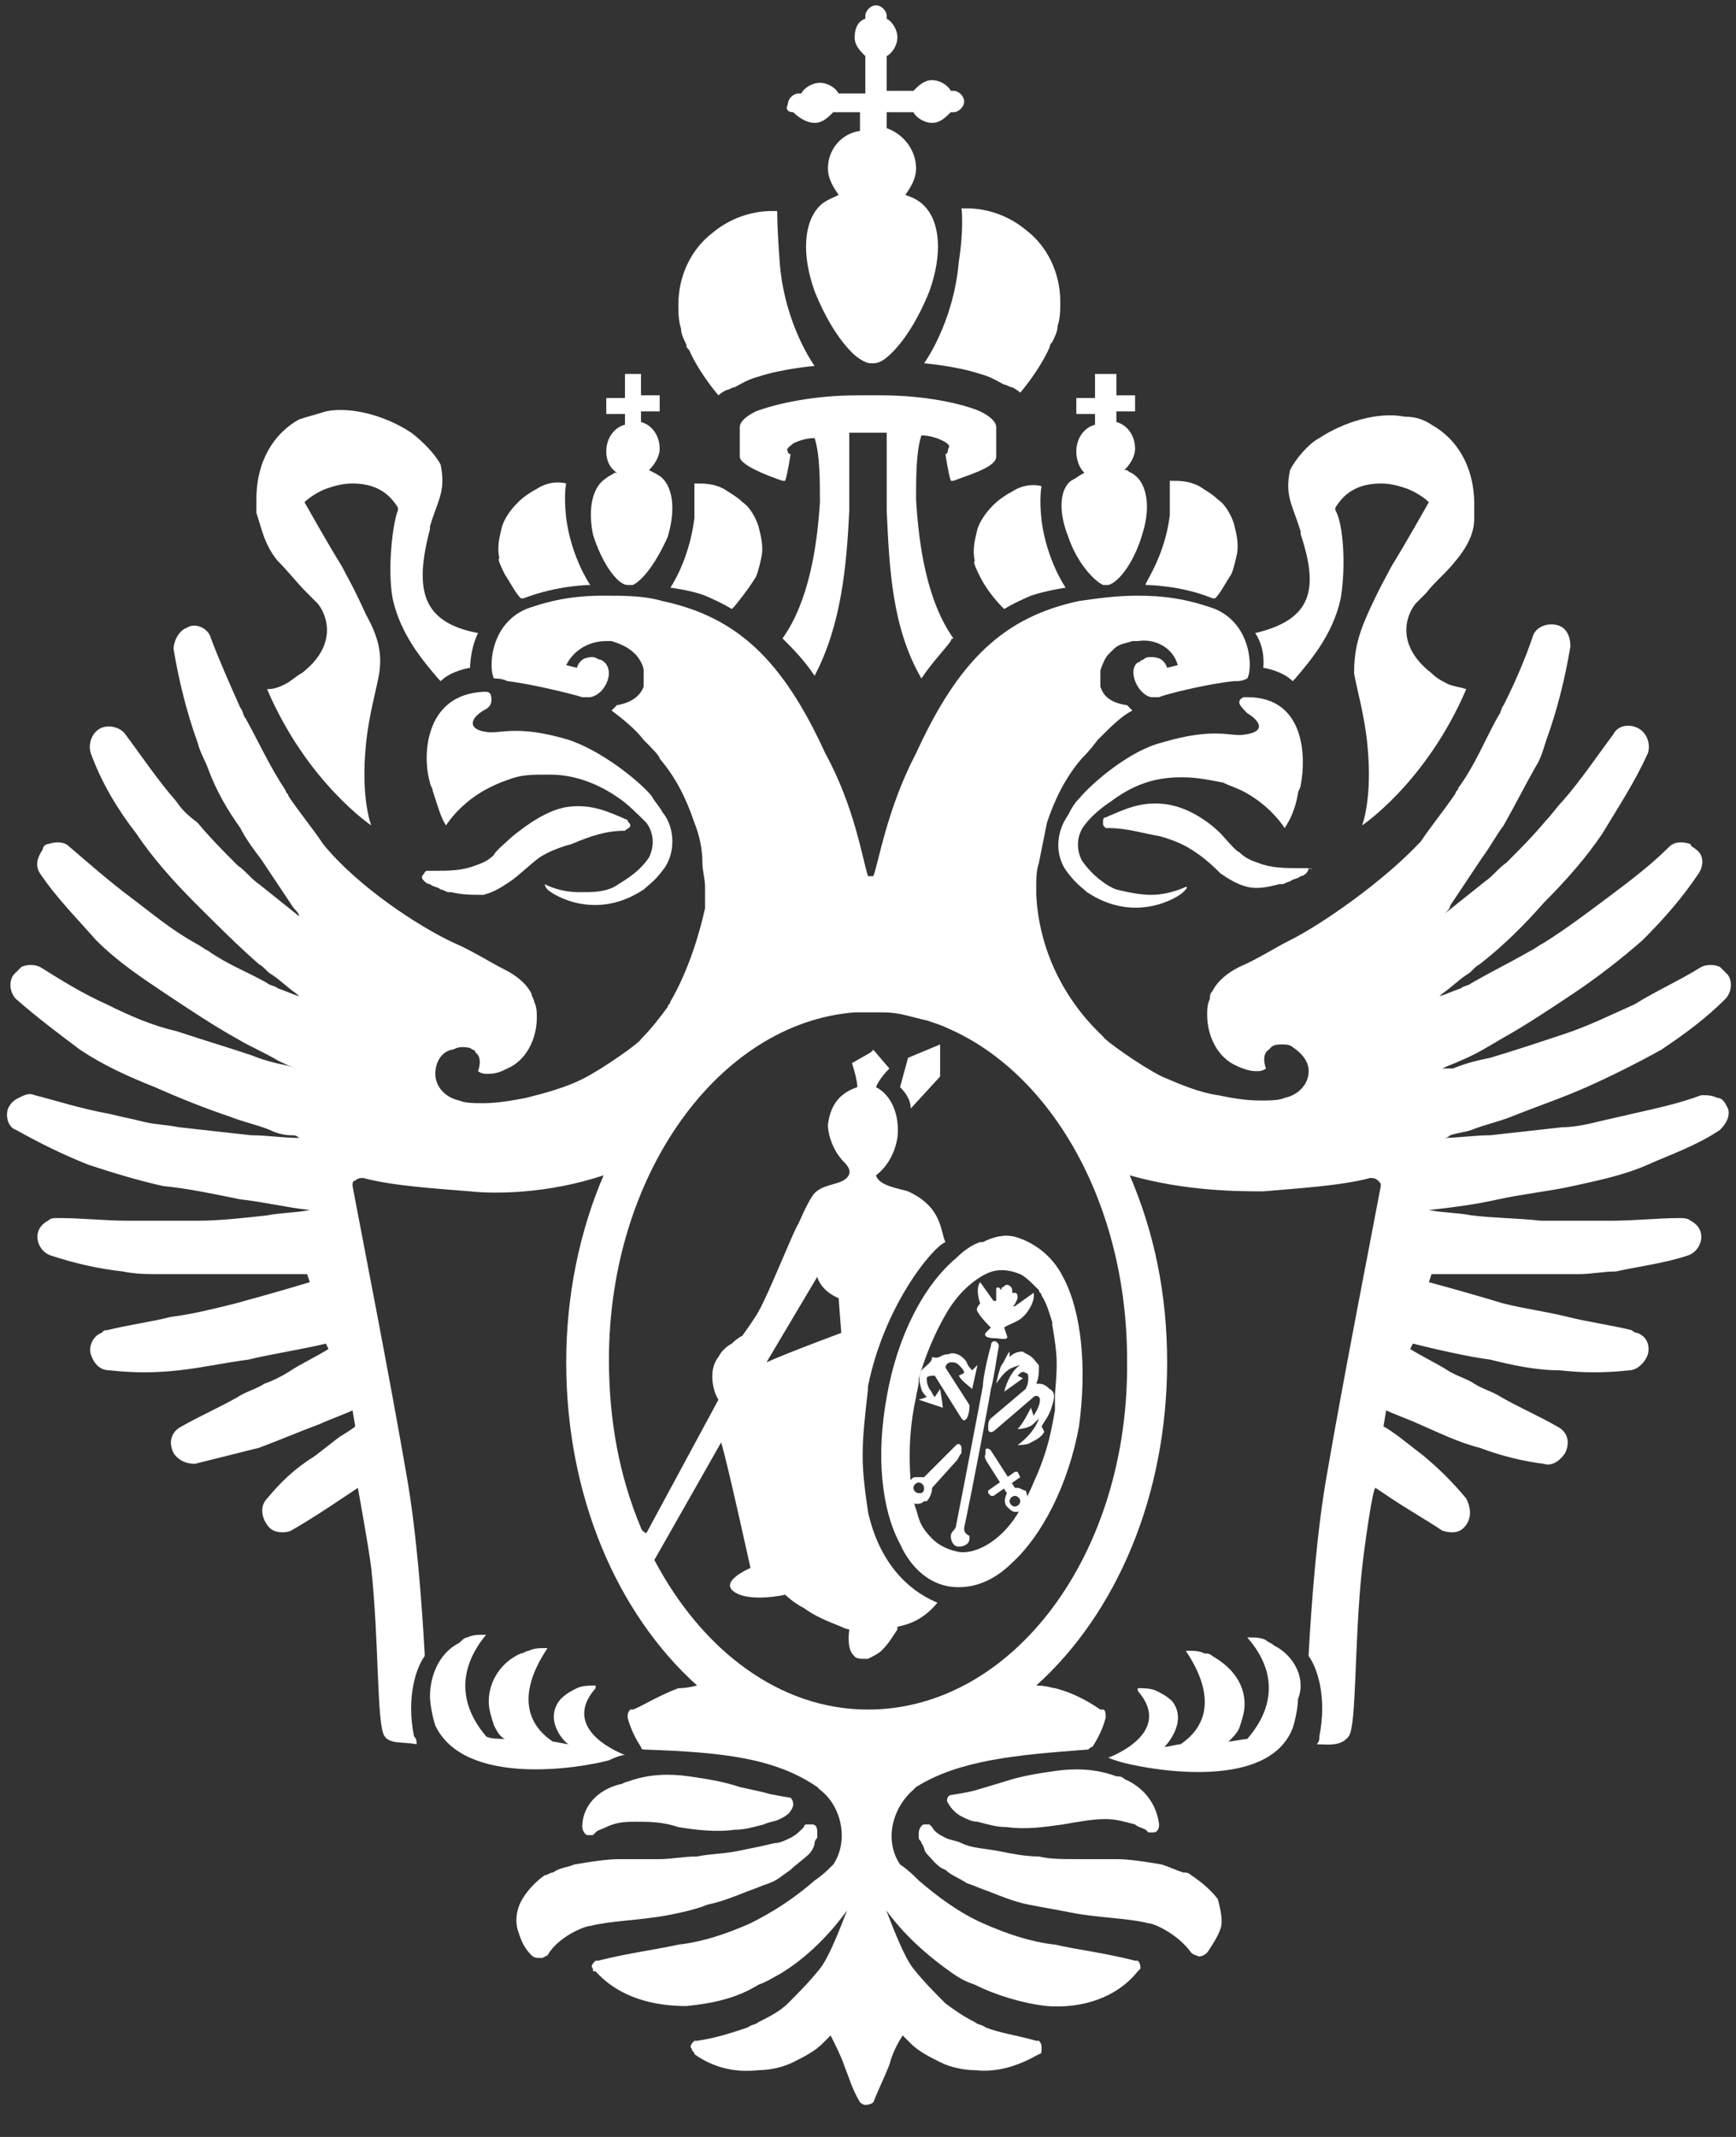
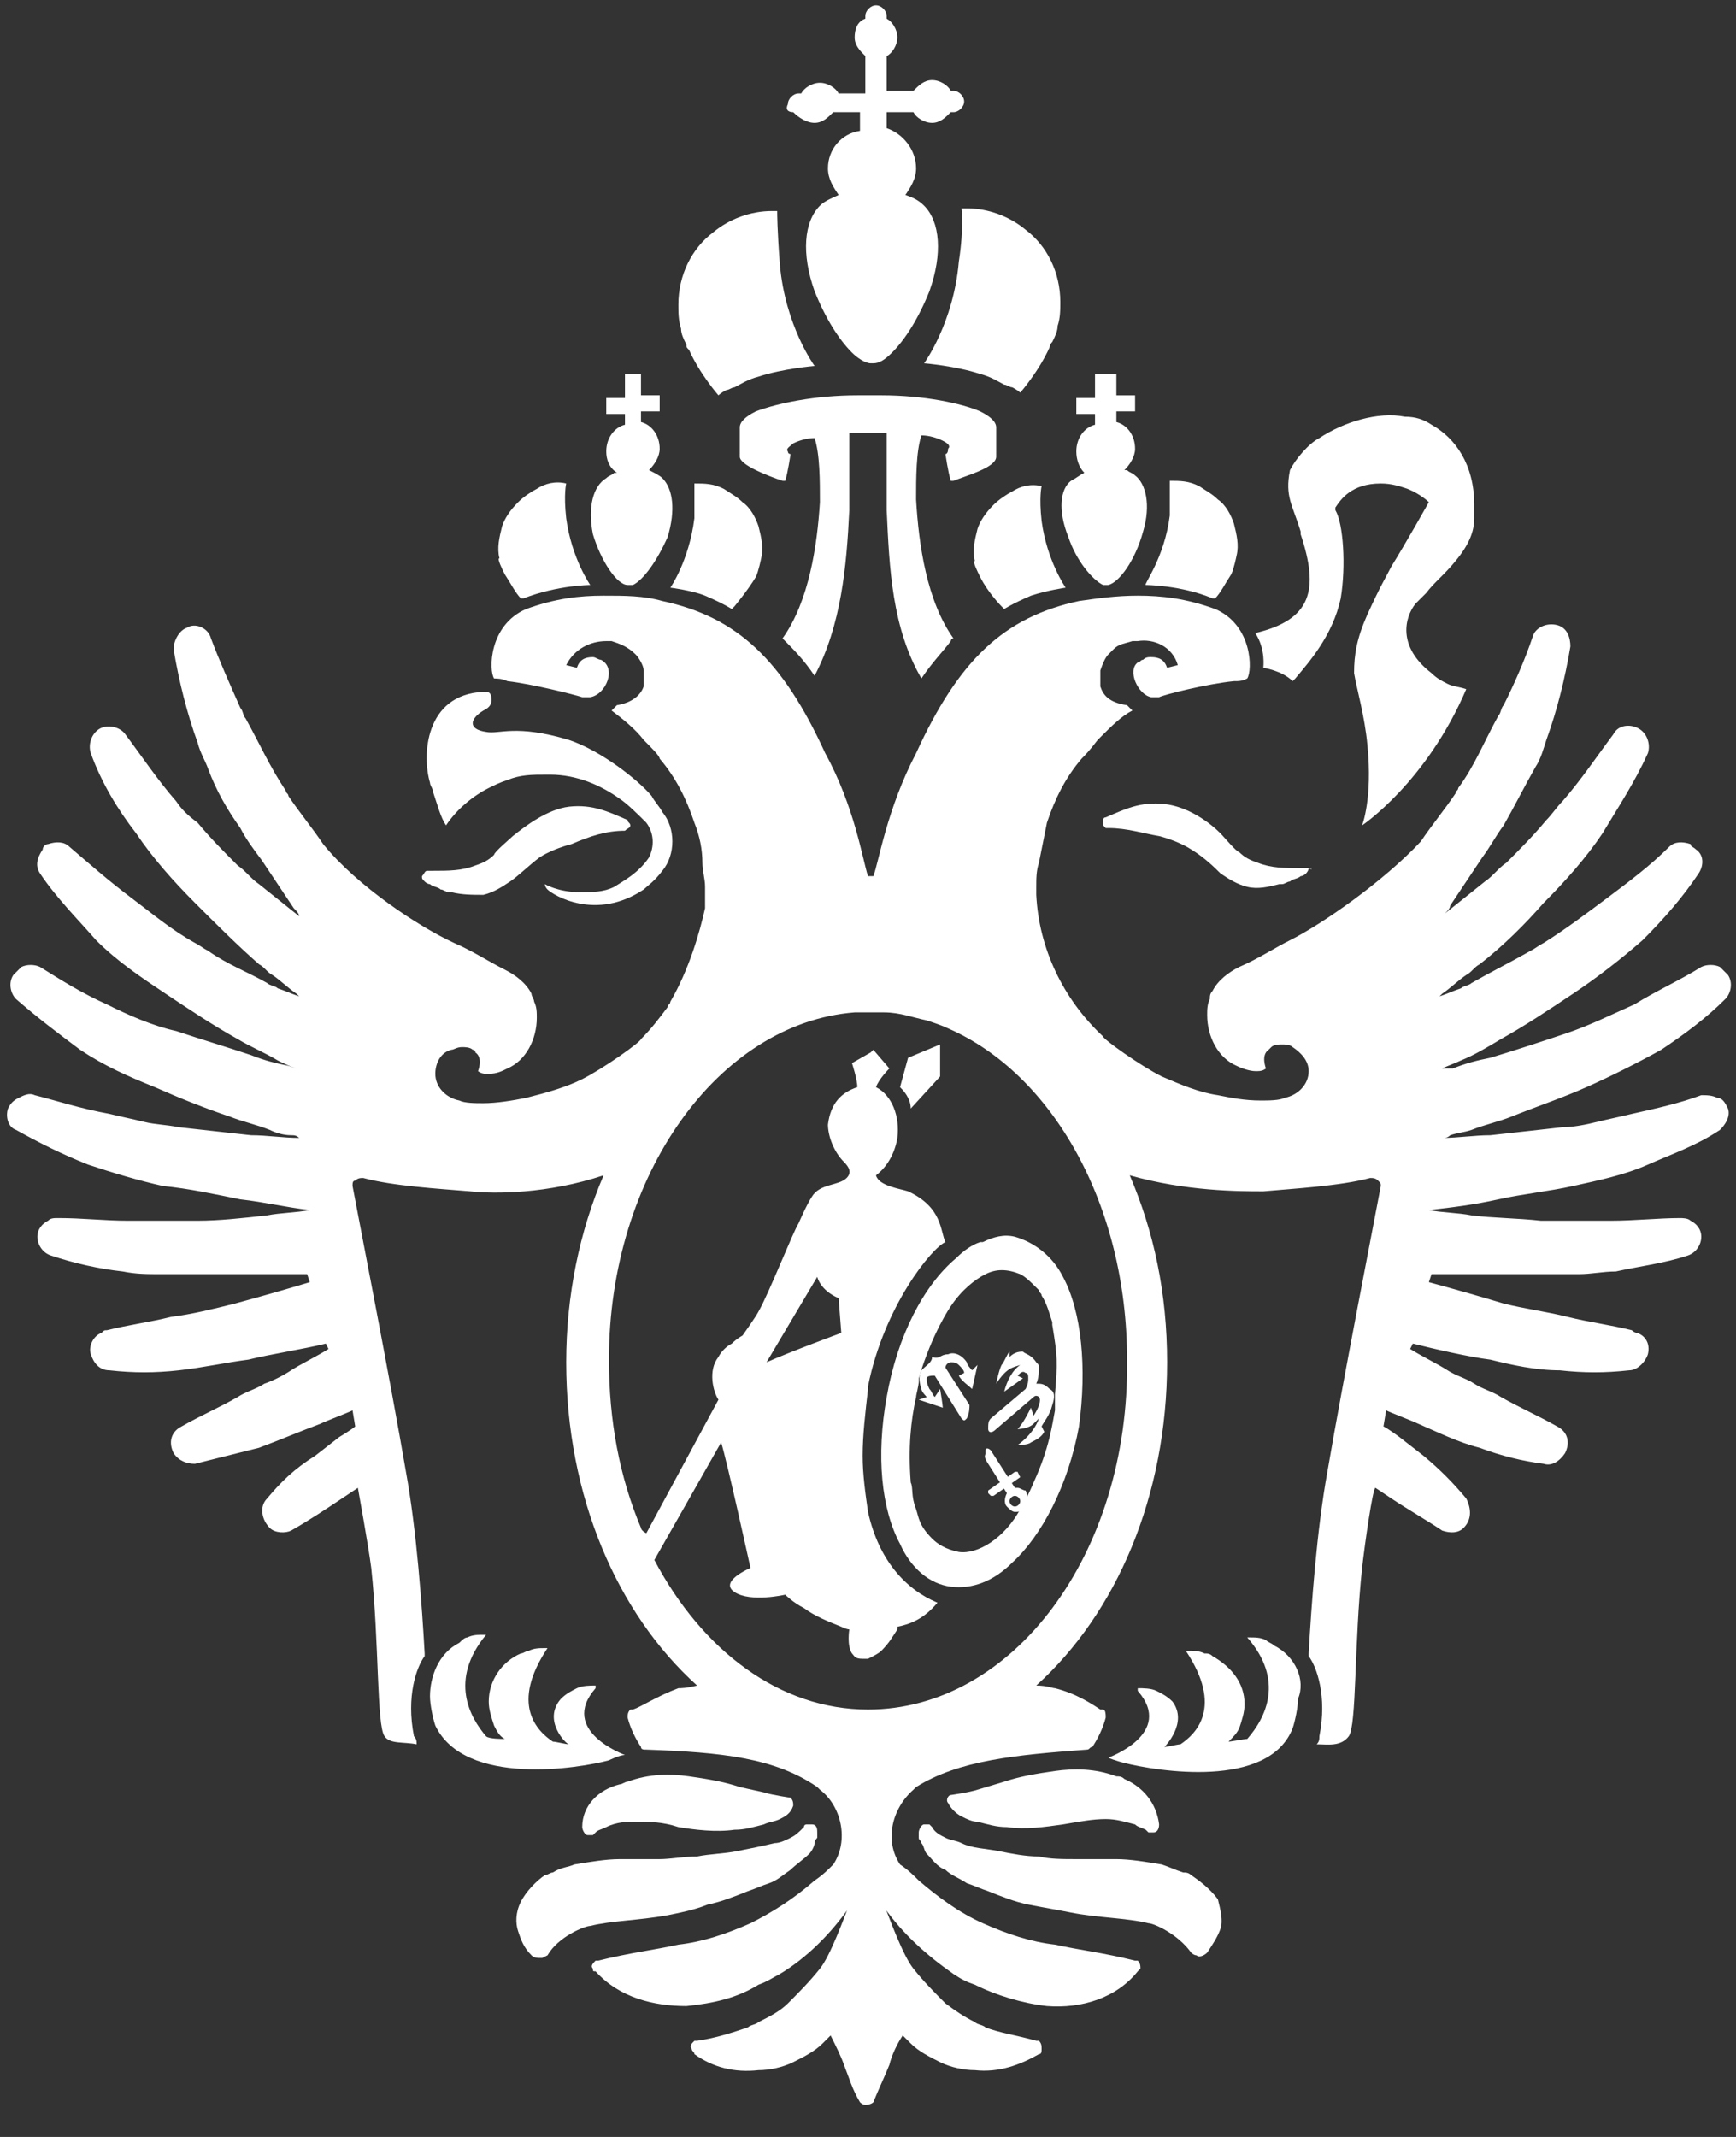
<svg xmlns="http://www.w3.org/2000/svg" version="1.1" id="Слой_1" x="0px" y="0px" viewBox="0 0 65 80" style="enable-background:new 0 0 65 80;" xml:space="preserve">
  <rect x="0" y="0" width="65" height="80" fill="#333333" stroke="none" />
  <style type="text/css"> .st0{fill:#FFFFFF;} </style>
  <g>
    <g>
      <path class="st0" d="M25.7,12.9c0,0.1,0,0.1,0.1,0.2c0.4,0.9,1.1,1.7,1.1,1.7s0,0,0,0l0,0c0,0,0.1-0.1,0.3-0.2 c0.1,0,0.2-0.1,0.3-0.1c0.2-0.1,0.5-0.3,0.9-0.4c0.9-0.3,2.1-0.4,2.1-0.4s-1.1-1.5-1.3-3.8c-0.1-1.3-0.1-1.9-0.1-2 c-0.1,0-0.1,0-0.2,0c-0.8,0-1.6,0.3-2.2,0.8c0,0,0,0,0,0c-0.8,0.6-1.3,1.6-1.3,2.7c0,0.3,0,0.6,0.1,0.9 C25.5,12.5,25.6,12.7,25.7,12.9z" />
      <path class="st0" d="M47,23.7c0.4,0.6,0.3,1.3,0.3,1.3c0,0,0.7,0.1,1.1,0.5c0,0,0.1-0.1,0.1-0.1c0.5-0.6,1.4-1.6,1.7-3 c0.2-1.2,0.1-2.8-0.2-3.3c0,0,0,0,0-0.1c0.2-0.3,0.6-0.9,1.7-0.9c0.4,0,0.7,0.1,1,0.2c0.5,0.2,0.8,0.5,0.8,0.5s-0.9,1.6-1.4,2.4 c-0.2,0.4-0.4,0.7-0.9,1.8c-0.4,0.9-0.5,1.5-0.5,2.2c0.1,0.6,0.4,1.6,0.5,2.7c0.2,2-0.2,3-0.2,3s0,0,0,0c0,0,0,0,0,0 s2.4-1.6,3.9-5.1c0,0,0,0,0,0c0,0,0,0,0,0c-0.3-0.1-0.5-0.1-0.7-0.2c-0.2-0.1-0.4-0.2-0.6-0.4c-1.3-1-1-2.1-0.6-2.6 c0.1-0.1,0.3-0.3,0.4-0.4c0.3-0.4,0.7-0.7,1.1-1.2c0.5-0.6,0.7-1.1,0.7-1.6c0-0.2,0-0.3,0-0.5c0-1.5-0.7-2.5-1.6-3 c-0.3-0.2-0.6-0.3-1-0.3c-1-0.2-2.3,0.2-3.2,0.8c-0.4,0.2-0.9,0.8-1.1,1.2c-0.2,1,0.1,1.3,0.4,2.3c0,0,0,0,0,0.1 C49.4,22.1,49.1,23.2,47,23.7z" />
      <path class="st0" d="M36.7,21.6c0.3,0.6,0.8,1.1,0.8,1.1s0,0,0,0c0,0,0.1,0.1,0.1,0.1s0.3-0.2,1-0.5c0.6-0.2,1.3-0.3,1.3-0.3 s-0.7-1-0.9-2.5c-0.1-0.9,0-1.3,0-1.3c0,0,0,0,0,0l0,0c-0.4-0.1-0.8,0-1.1,0.2c-0.2,0.1-0.5,0.3-0.7,0.5c-0.3,0.3-0.5,0.6-0.6,0.9 c-0.1,0.4-0.2,0.8-0.1,1.2C36.4,21,36.6,21.4,36.7,21.6z" />
      <path class="st0" d="M40,20.1c0.3,0.9,0.9,1.6,1.3,1.8c0.1,0,0.1,0,0.2,0h0c0.4-0.1,1-0.9,1.3-2c0.3-1,0.1-1.8-0.3-2.1 c-0.1-0.1-0.2-0.1-0.3-0.2c0,0,0,0-0.1,0c0.2-0.2,0.4-0.5,0.4-0.8c0-0.5-0.3-0.9-0.7-1v-0.4h0.7v-0.6h-0.7V14H41v0.9h-0.7v0.6H41 v0.4c-0.4,0.1-0.7,0.5-0.7,1c0,0.3,0.1,0.6,0.3,0.8c-0.2,0.1-0.3,0.2-0.5,0.3C39.7,18.3,39.6,19.1,40,20.1z" />
      <path class="st0" d="M42.9,21.9c0,0,1.3,0,2.5,0.5c0,0,0,0,0.1,0c0.2-0.2,0.4-0.6,0.6-0.9c0.1-0.2,0.2-0.7,0.2-0.7 c0.1-0.4,0-0.8-0.1-1.2c-0.1-0.3-0.3-0.7-0.6-0.9c-0.2-0.2-0.4-0.3-0.7-0.5c0,0,0,0,0,0c0,0,0,0,0,0c-0.4-0.2-0.7-0.2-1.1-0.2 c0,0,0,0.5,0,1.3C43.6,20.9,42.8,21.9,42.9,21.9C42.8,21.9,42.9,21.9,42.9,21.9L42.9,21.9z" />
      <path class="st0" d="M34.6,13.6c0,0,1.2,0.1,2.1,0.4c0.4,0.1,0.7,0.3,0.9,0.4c0.1,0,0.2,0.1,0.3,0.1c0.2,0.1,0.3,0.2,0.3,0.2l0,0 c0,0,0,0,0,0s0.7-0.8,1.1-1.7c0,0,0-0.1,0.1-0.2c0.1-0.2,0.2-0.4,0.2-0.6c0.1-0.3,0.1-0.6,0.1-0.9c0-1.1-0.5-2.1-1.3-2.7 c0,0,0,0,0,0c-0.6-0.5-1.4-0.8-2.2-0.8c-0.1,0-0.2,0-0.2,0c0,0,0.1,0.7-0.1,2C35.7,12.1,34.6,13.6,34.6,13.6z" />
      <path class="st0" d="M35.4,17c0,0,0.1,0.7,0.2,1c0,0,0.1,0,0.1,0c0.5-0.2,1.6-0.5,1.6-0.9v-0.9v-0.2c0-0.2-0.2-0.4-0.6-0.6 c-0.7-0.3-2.1-0.6-3.7-0.6l-0.9,0c-1.6,0-3,0.3-3.8,0.6c-0.4,0.2-0.6,0.4-0.6,0.6v0.2v0.9c0,0.3,1,0.7,1.6,0.9c0,0,0.1,0,0.1,0 c0.1-0.3,0.2-1,0.2-1s-0.1,0-0.1-0.1c-0.1-0.1,0.1-0.2,0.2-0.3c0.2-0.1,0.5-0.2,0.8-0.2c0.2,0.6,0.2,1.6,0.2,2.4 c-0.1,1.6-0.4,3.7-1.4,5.1c0.4,0.4,0.8,0.8,1.2,1.4c1-1.9,1.2-4.1,1.3-6.2c0-1,0-2.1,0-2.9c0.1,0,0.4,0,0.7,0c0.3,0,0.6,0,0.7,0 c0,0.8,0,1.9,0,2.9c0.1,2.2,0.2,4.4,1.3,6.3c0.4-0.6,0.8-1,1.1-1.4c0,0,0-0.1,0.1-0.1c-1-1.4-1.3-3.5-1.4-5.2c0-0.8,0-1.8,0.2-2.4 c0.3,0,0.6,0.1,0.8,0.2c0.2,0.1,0.3,0.2,0.2,0.3C35.5,17,35.4,17,35.4,17z" />
      <path class="st0" d="M49,32.5C49,32.5,49,32.5,49,32.5C49,32.5,49,32.5,49,32.5L49,32.5c-0.1,0-0.2,0-0.3,0c-0.6,0-1.1,0-1.6-0.2 c-0.3-0.1-0.5-0.2-0.7-0.4c-0.1,0-0.6-0.6-0.7-0.7c-0.4-0.4-1.2-1-2.1-1.1c-0.9-0.1-1.5,0.2-2.2,0.5c-0.1,0-0.1,0.1-0.1,0.2 c0,0.1,0,0.1,0.1,0.2c0,0,0,0,0.1,0c0.7,0,1.3,0.2,1.9,0.3c0.4,0.1,0.9,0.3,1.2,0.5c0.5,0.3,0.9,0.7,1.1,0.9 c0.3,0.2,0.6,0.4,1,0.5c0.4,0.1,0.8,0,1.2-0.1c0,0,0,0,0.1,0c0.1,0,0.2-0.1,0.3-0.1c0.1-0.1,0.3-0.1,0.4-0.2c0,0,0,0,0,0 c0.1,0,0.2-0.1,0.2-0.1c0,0,0,0,0,0c0,0,0.1-0.1,0.1-0.2C49.2,32.6,49.1,32.5,49,32.5C49,32.5,49,32.5,49,32.5z" />
-       <path class="st0" d="M46.4,26.3c0,0.1,0.2,0.3,0.3,0.4c0.5,0.3,0.7,0.7-0.1,0.8c-0.5,0.1-1.1-0.3-3.1,0.3 c-1.2,0.3-2.6,1.5-3.1,2.1c-0.2,0.2-0.3,0.4-0.4,0.6c-0.5,0.7-0.5,1.6,0,2.2c0.3,0.4,0.6,0.6,0.7,0.7c1.8,1.2,3.4,0.2,3.6,0 c0.1-0.1,0.2-0.2,0.1-0.2c0,0,0,0,0,0c0,0,0,0,0,0c0,0,0,0,0,0c0,0-0.6,0.3-1.3,0.3c-0.4,0-0.9-0.1-1.3-0.2 c-0.3-0.1-0.9-0.5-1.3-1.1c-0.2-0.4-0.2-0.9,0.1-1.3c0.3-0.4,0.7-0.7,1-0.9c0.8-0.6,1.6-0.9,2.6-0.9c0,0,0,0,0.1,0 c0.5,0,1,0.1,1.5,0.2c0.2,0.1,0.5,0.2,0.7,0.3c0.6,0.3,1.2,0.8,1.6,1.4c0,0,0,0,0,0c0,0,0,0,0,0c0.2-0.3,0.4-0.7,0.5-1.3 c0-0.1,0.1-0.2,0.1-0.3c0.2-1,0.2-3.3-2-3.3c0,0-0.1,0-0.1,0C46.5,26.1,46.4,26.2,46.4,26.3z" />
-       <path class="st0" d="M10.4,21c0.4,0.4,0.7,0.8,1.1,1.2c0.1,0.1,0.3,0.3,0.4,0.4c0.4,0.5,0.7,1.6-0.6,2.6c-0.2,0.1-0.4,0.3-0.6,0.4 c-0.2,0.1-0.4,0.2-0.7,0.2c0,0,0,0,0,0c0,0,0,0,0,0c1.5,3.5,3.9,5.1,3.9,5.1s0,0,0,0c0,0,0,0,0,0s-0.4-1-0.2-3 c0.1-1.1,0.4-2.1,0.5-2.7c0.1-0.7,0-1.3-0.5-2.2c-0.5-1.1-0.7-1.4-0.9-1.8c-0.5-0.8-1.4-2.4-1.4-2.4s0.3-0.3,0.8-0.5 c0.3-0.1,0.6-0.2,1-0.2c1.1,0,1.5,0.6,1.7,0.9c0,0,0,0,0,0.1c-0.2,0.5-0.4,2.2-0.2,3.3c0.3,1.4,1.2,2.4,1.7,3c0,0,0.1,0.1,0.1,0.1 c0.4-0.4,1.1-0.5,1.1-0.5c0,0,0-0.7,0.3-1.3c-2.1-0.4-2.4-1.6-1.8-3.9c0,0,0,0,0-0.1c0.3-1,0.6-1.3,0.4-2.3 c-0.2-0.4-0.7-0.9-1.1-1.2c-0.9-0.6-2.2-1-3.2-0.8c-0.3,0.1-0.7,0.2-1,0.3c-0.9,0.5-1.6,1.5-1.6,3c0,0.2,0,0.4,0,0.5 C9.8,19.8,9.9,20.4,10.4,21z" />
      <path class="st0" d="M25.1,22c0,0,0.8,0.1,1.3,0.3c0.7,0.3,1,0.5,1,0.5s0.1-0.1,0.1-0.1c0,0,0,0,0,0s0.5-0.6,0.8-1.1 c0.1-0.2,0.2-0.7,0.2-0.7c0.1-0.4,0-0.8-0.1-1.2c-0.1-0.3-0.3-0.7-0.6-0.9c-0.2-0.2-0.4-0.3-0.7-0.5c-0.4-0.2-0.7-0.2-1.1-0.2l0,0 c0,0,0,0,0,0c0,0,0,0.5,0,1.3C25.8,21,25.1,22,25.1,22z" />
      <path class="st0" d="M23.5,21.9L23.5,21.9c0.1,0,0.1,0,0.2,0c0.4-0.2,0.9-0.9,1.3-1.8c0.3-1,0.2-1.8-0.2-2.2 c-0.1-0.1-0.3-0.2-0.5-0.3c0.2-0.2,0.4-0.5,0.4-0.8c0-0.5-0.3-0.9-0.7-1v-0.4h0.7v-0.6h-0.7V14h-0.6v0.9h-0.7v0.6h0.7v0.4 c-0.4,0.1-0.7,0.5-0.7,1c0,0.3,0.1,0.6,0.4,0.8c0,0,0,0-0.1,0c-0.1,0.1-0.2,0.1-0.3,0.2C22.2,18.2,22,19,22.2,20 C22.5,21,23.1,21.9,23.5,21.9z" />
      <path class="st0" d="M18.9,21.5c0.2,0.3,0.4,0.7,0.6,0.9c0,0,0,0,0.1,0c1.3-0.5,2.5-0.5,2.5-0.5l0,0c0,0,0,0,0,0s-0.7-1-0.9-2.5 c-0.1-0.9,0-1.3,0-1.3c-0.4-0.1-0.8,0-1.1,0.2c0,0,0,0,0,0c0,0,0,0,0,0c-0.2,0.1-0.5,0.3-0.7,0.5c-0.3,0.3-0.5,0.6-0.6,0.9 c-0.1,0.4-0.2,0.8-0.1,1.2C18.6,20.9,18.8,21.3,18.9,21.5z" />
      <path class="st0" d="M23.4,31.1C23.4,31.1,23.4,31.1,23.4,31.1c0.1-0.1,0.2-0.1,0.2-0.2c0-0.1-0.1-0.1-0.1-0.2 c-0.7-0.3-1.3-0.6-2.2-0.5c-0.8,0.1-1.6,0.7-2.1,1.1c-0.1,0.1-0.7,0.6-0.7,0.7c-0.2,0.2-0.4,0.3-0.7,0.4c-0.5,0.2-1,0.2-1.6,0.2 c-0.1,0-0.1,0-0.2,0l0,0c0,0,0,0,0,0c0,0,0,0,0,0c0,0,0,0,0,0c-0.1,0-0.1,0.1-0.2,0.2c0,0.1,0,0.1,0.1,0.2c0,0,0,0,0,0 c0.1,0.1,0.2,0.1,0.2,0.1c0,0,0,0,0,0c0.1,0.1,0.3,0.1,0.4,0.2c0.1,0,0.2,0.1,0.3,0.1c0,0,0,0,0.1,0c0.4,0.1,0.8,0.1,1.2,0.1 c0.4-0.1,0.7-0.3,1-0.5c0.3-0.2,0.7-0.6,1.1-0.9c0.3-0.2,0.8-0.4,1.2-0.5C22.1,31.3,22.7,31.1,23.4,31.1z" />
      <path class="st0" d="M16.1,29.3c0,0.1,0.1,0.2,0.1,0.3c0.2,0.6,0.3,1,0.5,1.3c0,0,0,0,0,0c0,0,0,0,0,0c0.4-0.6,1-1.1,1.6-1.4 c0.2-0.1,0.4-0.2,0.7-0.3c0.5-0.2,0.9-0.2,1.5-0.2c0,0,0,0,0.1,0c1,0,1.9,0.4,2.6,0.9c0.3,0.2,0.7,0.6,1,0.9 c0.3,0.4,0.3,0.9,0.1,1.3c-0.4,0.6-1,0.9-1.3,1.1c-0.4,0.2-0.8,0.2-1.3,0.2c-0.8,0-1.3-0.3-1.3-0.3c0,0,0,0,0,0c0,0,0,0,0,0 c0,0,0,0,0,0c0,0,0,0.1,0.1,0.2c0.2,0.2,1.8,1.2,3.6,0c0.1-0.1,0.4-0.3,0.7-0.7c0.5-0.6,0.5-1.6,0-2.2c-0.1-0.2-0.3-0.4-0.4-0.6 c-0.5-0.6-1.9-1.7-3.1-2.1c-2-0.6-2.6-0.2-3.1-0.3c-0.7-0.1-0.6-0.5-0.1-0.8c0.2-0.1,0.3-0.2,0.3-0.4c0-0.1,0-0.3-0.2-0.3 c0,0-0.1,0-0.1,0C15.9,26,15.8,28.3,16.1,29.3z" />
      <path class="st0" d="M42.7,63.1L42.7,63.1C42.7,63.1,42.7,63.1,42.7,63.1C42.7,63.1,42.7,63.1,42.7,63.1z" />
      <path class="st0" d="M33.7,40.7c0.1,0.1,0.4,0.4,0.4,0.8c0,0,1.1-1.2,1.1-1.2v-1.2l-1.2,0.5L33.7,40.7z" />
      <path class="st0" d="M26.5,71.3c0.5-0.1,1-0.3,1.5-0.5c0.3-0.1,0.5-0.2,0.8-0.3c0.3-0.1,0.5-0.3,0.8-0.5c0.2-0.2,0.5-0.4,0.7-0.6 c0.1-0.1,0.2-0.3,0.2-0.4c0-0.1,0.1-0.2,0.1-0.2l0-0.2l0,0c0-0.1,0-0.3-0.2-0.3c-0.1,0-0.1,0-0.2,0c0,0-0.1,0-0.1,0.1 c-0.2,0.2-0.3,0.3-0.5,0.4c-0.2,0.1-0.4,0.2-0.6,0.2c-0.4,0.1-0.9,0.2-1.4,0.3c-0.5,0.1-1,0.1-1.5,0.2c-0.5,0-1,0.1-1.4,0.1 l-1.5,0c-0.5,0-1.1,0.1-1.7,0.2c-0.2,0.1-0.5,0.1-0.8,0.3c-0.1,0-0.2,0.1-0.3,0.1c-0.3,0.2-0.7,0.6-0.9,1 c-0.2,0.4-0.2,0.8-0.1,1.1c0.1,0.3,0.2,0.6,0.5,0.9c0.1,0.1,0.2,0.1,0.4,0.1c0,0,0.2-0.1,0.2-0.1c0.4-0.7,1.4-1.1,1.6-1.1 c0.8-0.2,1.8-0.2,2.9-0.4C25.5,71.6,26,71.5,26.5,71.3z" />
      <path class="st0" d="M21.8,68.4c0,0.1,0.1,0.3,0.2,0.3c0.1,0,0.1,0,0.2,0l0,0c0,0,0,0,0,0l0.1-0.1c0.1-0.1,0.2-0.1,0.4-0.2 c0.4-0.2,0.8-0.2,1.1-0.2c0.5,0,1,0,1.6,0.2c0.6,0.1,1.4,0.2,2.1,0.1c0.4,0,0.7-0.1,1.1-0.2c0.2-0.1,0.4-0.1,0.6-0.2c0,0,0,0,0,0 c0,0,0,0,0,0c0.2-0.1,0.4-0.2,0.5-0.5c0-0.1,0-0.2-0.1-0.3c0,0,0,0,0,0c0,0-0.7-0.1-1-0.2l-0.9-0.2c-0.6-0.2-1.2-0.3-1.9-0.4 c-0.7-0.1-1.5-0.1-2.3,0.2c-0.1,0-0.2,0.1-0.3,0.1C22.4,67,21.8,67.6,21.8,68.4z" />
      <path class="st0" d="M22.8,65.9c0,0,0.4-0.2,0.6-0.2c0,0,0,0,0,0c0,0-2.5-0.9-1.1-2.5l0-0.1c0,0,0,0,0,0c-0.2,0-0.5,0-0.7,0.1 c-0.2,0.1-0.4,0.2-0.6,0.4c-0.7,0.8,0.2,1.7,0.3,1.7c-0.1,0-0.5-0.1-0.6-0.1c-0.6-0.4-1.6-1.4-0.2-3.5c0,0-0.1,0-0.1,0 c-0.2,0-0.4,0-0.6,0.1c-0.1,0-0.2,0.1-0.3,0.1c-0.7,0.3-1.2,1-1.2,1.8c0,0.3,0.1,0.6,0.2,0.9c0.1,0.2,0.2,0.4,0.4,0.5 c-0.1,0-0.6,0-0.7-0.1c-0.6-0.7-1.4-2.1,0-3.8c0,0-0.1,0-0.1,0c-0.2,0-0.4,0-0.6,0.1c-0.1,0-0.2,0.1-0.3,0.2 c-0.8,0.4-1.1,1.3-1.1,2c0,0.3,0.1,0.8,0.2,1.1C17.4,66.9,21.7,66.2,22.8,65.9z" />
      <path class="st0" d="M44.6,70.2c-0.1-0.1-0.2-0.1-0.3-0.1c-0.3-0.1-0.5-0.2-0.8-0.3c-0.6-0.1-1.2-0.2-1.7-0.2l-1.5,0 c-0.5,0-1,0-1.4-0.1c-0.5,0-1-0.1-1.5-0.2c-0.5-0.1-1-0.1-1.4-0.3c-0.2-0.1-0.4-0.1-0.6-0.2c-0.2-0.1-0.4-0.2-0.5-0.4 c0,0-0.1-0.1-0.1-0.1c0,0-0.1,0-0.2,0c-0.1,0-0.2,0.2-0.2,0.3l0,0l0,0.2c0,0.1,0.1,0.1,0.1,0.2c0.1,0.1,0.1,0.3,0.2,0.4 c0.2,0.2,0.4,0.5,0.7,0.6c0.2,0.2,0.5,0.3,0.8,0.5c0.3,0.1,0.5,0.2,0.8,0.3c0.5,0.2,1,0.4,1.5,0.5c0.5,0.1,1.1,0.2,1.6,0.3 c1,0.2,2.1,0.2,2.9,0.4c0.2,0,1.1,0.4,1.6,1.1c0,0,0.1,0.1,0.2,0.1c0.1,0.1,0.3,0,0.4-0.1c0.2-0.3,0.4-0.6,0.5-0.9 c0.1-0.3,0-0.7-0.1-1.1C45.3,70.7,44.9,70.4,44.6,70.2z" />
      <path class="st0" d="M36,68C36,68,36,68,36,68C36,68,36,68,36,68c0.2,0.1,0.4,0.2,0.6,0.2c0.4,0.1,0.7,0.2,1.1,0.2 c0.7,0.1,1.4,0,2.1-0.1c0.6-0.1,1.1-0.2,1.6-0.2c0.4,0,0.7,0.1,1.1,0.2c0.1,0.1,0.2,0.1,0.4,0.2l0.1,0.1c0,0,0,0,0,0l0,0 c0,0,0.1,0,0.2,0c0.1,0,0.2-0.1,0.2-0.3c-0.1-0.8-0.6-1.4-1.3-1.7c-0.1-0.1-0.2-0.1-0.3-0.1c-0.8-0.3-1.6-0.3-2.3-0.2 c-0.7,0.1-1.3,0.2-1.9,0.4L36.6,67c-0.3,0.1-1,0.2-1,0.2c0,0,0,0,0,0c-0.1,0-0.2,0.2-0.1,0.3C35.6,67.7,35.8,67.9,36,68z" />
      <path class="st0" d="M47.7,61.6c-0.1-0.1-0.2-0.1-0.3-0.2c-0.2-0.1-0.4-0.1-0.6-0.1c0,0-0.1,0-0.1,0c1.4,1.6,0.7,3,0,3.8 c-0.1,0-0.6,0.1-0.7,0.1c0.2-0.2,0.3-0.3,0.4-0.5c0.1-0.3,0.2-0.6,0.2-0.9c0-0.8-0.5-1.4-1.2-1.8c-0.1-0.1-0.2-0.1-0.3-0.1 c-0.2-0.1-0.4-0.1-0.6-0.1c0,0-0.1,0-0.1,0c1.4,2.1,0.4,3.1-0.2,3.5c-0.1,0-0.5,0.1-0.6,0.1c0,0,0.9-0.9,0.3-1.7 c-0.2-0.2-0.4-0.3-0.6-0.4c-0.2-0.1-0.5-0.1-0.7-0.1c0,0,0,0,0,0l0,0.1c1.4,1.6-1.1,2.5-1.1,2.5l0,0c0.2,0.1,0.6,0.2,0.6,0.2 c1.2,0.3,5.4,1,6.3-1.3c0.1-0.3,0.2-0.8,0.2-1.1C48.9,62.9,48.5,62,47.7,61.6z" />
      <path class="st0" d="M39.8,47.8c-0.4-0.8-1.1-1.3-1.8-1.5c-0.4-0.1-0.8,0-1.2,0.2c0,0-0.1,0-0.1,0c-0.3,0.1-0.6,0.3-0.9,0.6 c-1.2,1-2.2,2.9-2.6,5.2c-0.4,2.2-0.2,4.2,0.5,5.5c0.4,0.9,1.1,1.5,1.9,1.6c0.8,0.1,1.6-0.2,2.3-0.9c1.1-1,2.1-2.9,2.5-5.1 C40.7,51.2,40.5,49.1,39.8,47.8z M34.4,51.6c0.5-1.7,1.2-2.7,1.2-2.7c0.4-0.6,0.9-1,1.3-1.2c0.4-0.2,0.8-0.2,1.3,0 c0.2,0.1,0.4,0.3,0.6,0.5c0,0,0,0,0,0c0,0,0.1,0.1,0.1,0.1c0,0.1,0.1,0.1,0.1,0.2c0.2,0.3,0.3,0.7,0.4,1c0,0,0,0.1,0,0.1 c0.2,1.2,0.2,1.4,0.1,2.6c0,0.1,0,0.5,0,0.6c-0.1,0.5-0.2,1.4-0.8,2.7c-0.2,0.5-0.5,1-0.5,1c-0.6,1.1-1.6,1.7-2.3,1.6 c-0.5-0.1-0.8-0.3-1-0.5c-0.5-0.5-0.5-0.8-0.6-1.1c-0.2-0.5-0.1-0.8-0.2-1c-0.1-1.3,0-2.3,0.2-3.2c0-0.1,0.1-0.4,0.1-0.6 C34.4,51.8,34.4,51.7,34.4,51.6" />
      <path class="st0" d="M34.5,51.6c0-0.1,0-0.1,0-0.1" />
      <path class="st0" d="M64.7,41.5c-0.1-0.2-0.2-0.4-0.4-0.4c-0.2-0.1-0.4-0.1-0.6-0.1l0,0c-0.8,0.3-1.7,0.5-2.6,0.7 c-0.4,0.1-0.9,0.2-1.3,0.3c-0.4,0.1-0.9,0.2-1.3,0.2c-0.9,0.1-1.8,0.2-2.7,0.3c-0.6,0-1.2,0.1-1.8,0.1c0.1,0,0.2,0,0.3-0.1 c0.3-0.1,0.5-0.1,0.8-0.2c0.5-0.2,1-0.3,1.5-0.5c1-0.4,1.9-0.7,2.8-1.1c0.9-0.4,1.9-0.9,2.8-1.4c0.9-0.6,1.7-1.2,2.4-1.9 c0.2-0.2,0.3-0.6,0.1-0.9c-0.1-0.1-0.2-0.2-0.3-0.3c-0.2-0.1-0.5-0.1-0.7,0l0,0c-0.8,0.5-1.7,0.9-2.5,1.4 c-0.9,0.4-1.7,0.8-2.6,1.1c-0.9,0.3-1.8,0.6-2.8,0.9c-0.5,0.1-0.9,0.2-1.4,0.4L54,40c0.2-0.1,0.5-0.2,0.7-0.3 c0.5-0.2,1-0.5,1.5-0.8c0.9-0.5,1.8-1.1,2.7-1.7c0.9-0.6,1.8-1.3,2.6-2c0.8-0.8,1.5-1.6,2.1-2.5c0.2-0.3,0.2-0.7-0.1-0.9 c-0.1-0.1-0.2-0.1-0.2-0.2c-0.3-0.1-0.6-0.1-0.8,0.1l0,0c-0.7,0.7-1.5,1.3-2.3,1.9c-0.8,0.6-1.6,1.2-2.4,1.7 c-0.2,0.1-0.3,0.2-0.5,0.3c-0.7,0.4-1.5,0.8-2.2,1.2c-0.1,0.1-0.3,0.1-0.4,0.2c-0.3,0.1-0.5,0.2-0.8,0.3c0,0,0.1-0.1,0.1-0.1 c0.3-0.2,0.6-0.5,0.9-0.7c0.2-0.1,0.3-0.3,0.5-0.4c0.9-0.7,1.7-1.5,2.4-2.3c0,0,0,0,0,0c0.8-0.8,1.6-1.7,2.2-2.6 c0.6-1,1.2-1.9,1.7-3c0.1-0.3,0-0.7-0.3-0.9c0,0,0,0,0,0c0,0,0,0,0,0c-0.3-0.2-0.8-0.2-1,0.2l0,0c-0.6,0.8-1.2,1.7-1.9,2.5 c-0.2,0.2-0.4,0.5-0.6,0.7c-0.5,0.6-1,1.1-1.5,1.6c-0.3,0.2-0.5,0.5-0.8,0.7c-0.5,0.4-1,0.8-1.5,1.2c0.1-0.1,0.2-0.2,0.2-0.3 c0.4-0.6,0.8-1.2,1.2-1.8c0.3-0.4,0.5-0.8,0.8-1.2c0.4-0.7,0.8-1.5,1.2-2.2c0.2-0.3,0.3-0.7,0.4-1c0.4-1.1,0.7-2.3,0.9-3.5 c0-0.3-0.1-0.7-0.5-0.8c0,0,0,0,0,0c0,0,0,0,0,0c-0.4-0.1-0.8,0.1-0.9,0.4l0,0c-0.3,0.9-0.7,1.8-1.1,2.6c-0.1,0.1-0.1,0.3-0.2,0.4 c-0.5,0.9-0.9,1.9-1.5,2.7c0,0.1-0.1,0.1-0.1,0.2c-0.4,0.6-0.9,1.2-1.3,1.8c-1.4,1.5-3.7,3.1-4.9,3.7c-0.6,0.3-1.2,0.7-1.9,1 c0,0,0,0,0,0c-0.4,0.2-0.8,0.5-1,0.9c-0.1,0.1-0.1,0.2-0.1,0.3c-0.1,0.2-0.1,0.4-0.1,0.6c0,0.8,0.4,1.6,1.1,1.9 c0.2,0.1,0.5,0.2,0.7,0.2c0,0,0.1,0,0.1,0c0.2,0,0.3-0.1,0.3-0.1s-0.2-0.5,0.1-0.7c0,0,0.1-0.1,0.1-0.1c0.1-0.1,0.3-0.1,0.4-0.1 c0.1,0,0.3,0,0.4,0.1c0.3,0.2,0.6,0.5,0.6,0.9c0,0.5-0.4,0.9-0.9,1c-0.2,0.1-0.6,0.1-0.9,0.1c-0.6,0-1.1-0.1-1.6-0.2 c-0.7-0.1-1.4-0.4-2.1-0.7c-0.8-0.4-2.2-1.4-2.2-1.5c-1.5-1.4-2.4-3.3-2.5-5.3c0-0.1,0-0.2,0-0.3c0-0.3,0-0.6,0.1-0.9 c0.1-0.5,0.2-1,0.3-1.5c0.3-0.9,0.7-1.7,1.3-2.4c0.1-0.1,0.3-0.3,0.6-0.7c0,0,0,0,0.1-0.1c0,0,0,0,0,0c0.4-0.4,0.8-0.8,1.2-1 c0,0,0,0,0,0c0,0,0,0,0,0c0,0-0.1-0.1-0.1-0.1c0,0-0.1-0.1-0.1-0.1c-0.7-0.1-0.9-0.4-1-0.7c0,0,0,0,0,0c0,0,0,0,0-0.1 c0-0.1,0-0.4,0-0.5c0.1-0.3,0.2-0.5,0.3-0.6c0.1-0.1,0.1-0.1,0.2-0.2c0.2-0.2,0.4-0.2,0.7-0.3c0.1,0,0.1,0,0.2,0c0,0,0,0,0,0 c0.6-0.1,1.3,0.2,1.5,0.9l0,0c0,0-0.4,0.1-0.4,0.1l0,0l0,0c-0.1-0.3-0.3-0.4-0.6-0.4c-0.1,0-0.2,0-0.3,0.1c-0.1,0-0.1,0.1-0.2,0.1 c-0.4,0.3,0,1.2,0.5,1.3c0.1,0,0.2,0,0.3,0c0,0,0,0,0,0c0.2-0.1,1.8-0.5,2.8-0.6c0.2,0,0.3,0,0.5-0.1c0,0,0,0,0,0c0,0,0,0,0,0 c0,0,0,0,0,0c0.2-0.3,0.2-2-1.2-2.6c-1.1-0.4-2-0.5-2.9-0.5c-0.8,0-1.5,0.1-2.2,0.2c-2.8,0.6-4.5,2.2-6.1,5.7v0 c-1.1,2.1-1.4,4.1-1.6,4.6c0,0-0.1,0-0.2,0c-0.2-0.6-0.5-2.6-1.6-4.6v0c-1.6-3.5-3.3-5.1-6.1-5.7c-0.7-0.2-1.4-0.2-2.2-0.2 c-0.9,0-1.8,0.1-2.9,0.5c-1.4,0.6-1.4,2.3-1.2,2.6c0,0,0,0,0,0c0.1,0,0.3,0,0.5,0.1c0.9,0.1,2.5,0.5,2.8,0.6c0,0,0,0,0,0 c0.1,0,0.2,0,0.3,0c0.6-0.1,1-1.1,0.4-1.4c-0.1,0-0.2-0.1-0.3-0.1c-0.3,0-0.5,0.1-0.6,0.4l0,0l0,0c0,0-0.4-0.1-0.4-0.1l0,0 c0.3-0.6,0.9-0.9,1.5-0.9c0,0,0,0,0,0c0.1,0,0.1,0,0.2,0c0.3,0.1,0.6,0.2,0.9,0.5c0.1,0.1,0.3,0.4,0.3,0.6c0,0,0,0.4,0,0.5 c0,0,0,0,0,0.1c0,0,0,0,0,0c-0.1,0.3-0.4,0.6-1,0.7c0,0-0.1,0.1-0.1,0.1c0,0-0.1,0.1-0.1,0.1c0.4,0.3,0.9,0.7,1.2,1.1 c0.3,0.3,0.6,0.6,0.6,0.7c0.6,0.7,1,1.5,1.3,2.4c0.2,0.5,0.3,1,0.3,1.5c0,0.3,0.1,0.6,0.1,0.9c0,0.1,0,0.2,0,0.3 c0,0.2,0,0.3,0,0.5c-0.2,0.9-0.6,2.3-1.3,3.5c0,0.1-0.1,0.1-0.1,0.2h0c-0.3,0.4-0.6,0.8-1,1.2c0,0.1-1.4,1.1-2.2,1.5 c-0.6,0.3-1.3,0.5-2.1,0.7c-0.5,0.1-1.1,0.2-1.6,0.2c-0.3,0-0.7,0-0.9-0.1c-0.5-0.1-0.9-0.5-0.9-1c0-0.4,0.2-0.8,0.6-0.9 c0.1,0,0.2-0.1,0.4-0.1c0.1,0,0.3,0,0.4,0.1c0,0,0.1,0,0.1,0.1c0.3,0.2,0.1,0.7,0.1,0.7s0.1,0.1,0.3,0.1c0,0,0.1,0,0.1,0 c0.3,0,0.5-0.1,0.7-0.2c0.7-0.3,1.1-1.1,1.1-1.9c0-0.2,0-0.4-0.1-0.6c0-0.1-0.1-0.2-0.1-0.3c-0.2-0.4-0.6-0.7-1-0.9c0,0,0,0,0,0 c-0.6-0.3-1.2-0.7-1.9-1c-1.3-0.6-3.6-2.1-4.9-3.7c-0.4-0.6-0.9-1.2-1.3-1.8c0-0.1-0.1-0.1-0.1-0.2c-0.6-0.9-1-1.8-1.5-2.7 c-0.1-0.1-0.1-0.3-0.2-0.4c-0.4-0.9-0.8-1.8-1.1-2.6l0,0c-0.1-0.4-0.6-0.6-0.9-0.4c0,0,0,0,0,0c0,0,0,0,0,0 c-0.3,0.1-0.5,0.5-0.5,0.8c0.2,1.2,0.5,2.4,0.9,3.5c0.1,0.4,0.3,0.7,0.4,1c0.3,0.8,0.7,1.5,1.2,2.2c0.2,0.4,0.5,0.8,0.8,1.2 c0.4,0.6,0.8,1.2,1.2,1.8c0.1,0.1,0.2,0.2,0.2,0.3c-0.5-0.4-1-0.8-1.5-1.2c-0.3-0.2-0.5-0.5-0.8-0.7c-0.5-0.5-1-1-1.5-1.6 C7,30.5,6.8,30.3,6.6,30c-0.7-0.8-1.3-1.7-1.9-2.5l0,0c-0.2-0.3-0.7-0.4-1-0.2c0,0,0,0,0,0c0,0,0,0,0,0c-0.3,0.2-0.4,0.6-0.3,0.9 c0.4,1.1,1,2.1,1.7,3c0.6,0.9,1.4,1.8,2.2,2.6c0,0,0,0,0,0c0.8,0.8,1.6,1.6,2.4,2.3c0.2,0.1,0.3,0.3,0.5,0.4 c0.3,0.2,0.6,0.5,0.9,0.7c0,0,0.1,0.1,0.1,0.1c-0.3-0.1-0.5-0.2-0.8-0.3c-0.1-0.1-0.3-0.1-0.4-0.2c-0.7-0.4-1.5-0.7-2.2-1.2 c-0.2-0.1-0.3-0.2-0.5-0.3c-0.9-0.5-1.6-1.1-2.4-1.7c-0.8-0.6-1.6-1.3-2.3-1.9l0,0c-0.2-0.2-0.5-0.2-0.8-0.1 c-0.1,0-0.2,0.1-0.2,0.2c-0.2,0.3-0.3,0.6-0.1,0.9c0.6,0.9,1.4,1.7,2.1,2.5c0.8,0.8,1.7,1.4,2.6,2c0.9,0.6,1.8,1.2,2.7,1.7 c0.5,0.3,1,0.5,1.5,0.8c0.2,0.1,0.4,0.2,0.7,0.3l-0.3-0.1c-0.5-0.1-0.9-0.2-1.4-0.4c-0.9-0.3-1.9-0.6-2.8-0.9 C5.7,38.4,4.8,38,4,37.6c-0.9-0.4-1.7-0.9-2.5-1.4l0,0c-0.2-0.1-0.5-0.1-0.7,0c-0.1,0.1-0.2,0.2-0.3,0.3c-0.2,0.3-0.1,0.7,0.1,0.9 c0.8,0.7,1.6,1.3,2.4,1.9c0.9,0.6,1.8,1,2.8,1.4c0.9,0.4,1.9,0.8,2.8,1.1c0.5,0.2,1,0.3,1.5,0.5c0.2,0.1,0.5,0.2,0.8,0.2 c0.1,0,0.2,0,0.3,0.1c-0.6,0-1.2-0.1-1.8-0.1c-0.9-0.1-1.8-0.2-2.7-0.3c-0.5-0.1-0.9-0.1-1.3-0.2c-0.4-0.1-0.9-0.2-1.3-0.3 C3,41.5,2.1,41.2,1.3,41l0,0c-0.2-0.1-0.4,0-0.6,0.1c-0.2,0.1-0.3,0.2-0.4,0.4c-0.1,0.3,0,0.7,0.3,0.8c0.9,0.5,1.7,0.9,2.7,1.3 c0.9,0.3,1.9,0.6,2.8,0.8C7.1,44.5,8,44.7,9,44.9c0.9,0.1,1.7,0.3,2.6,0.4c-0.5,0.1-1.1,0.1-1.6,0.2c-0.9,0.1-1.8,0.2-2.6,0.2 c-0.2,0-0.4,0-0.7,0l-0.6,0l-1.3,0c-0.9,0-1.7-0.1-2.6-0.1l0,0c-0.2,0-0.3,0-0.4,0.1c-0.2,0.1-0.4,0.3-0.4,0.6 c0,0.3,0.2,0.6,0.5,0.7c0.9,0.3,1.8,0.5,2.7,0.6c0.5,0.1,0.9,0.1,1.4,0.1c0.2,0,0.5,0,0.7,0l0.7,0c0.9,0,1.8,0,2.7,0 c0.6,0,0.8,0,1.4,0l0.1,0.3c-1,0.3-1.7,0.5-2.8,0.8c-0.8,0.2-1.6,0.4-2.4,0.5c-0.8,0.2-1.6,0.3-2.4,0.5l0,0c-0.1,0-0.1,0-0.2,0.1 c-0.3,0.1-0.5,0.5-0.4,0.8c0.1,0.3,0.3,0.6,0.7,0.6c0.9,0.1,1.7,0.1,2.6,0c0.9-0.1,1.8-0.3,2.6-0.4c0.8-0.2,2.1-0.4,2.9-0.6 l0.1,0.2c-0.3,0.2-1.1,0.6-1.4,0.8c-0.3,0.2-0.7,0.4-1,0.5c-0.3,0.2-0.7,0.3-1,0.5l0,0c0,0,0,0,0,0c-0.7,0.4-1.4,0.7-2.1,1.1l0,0 c-0.4,0.2-0.5,0.6-0.3,1c0.2,0.3,0.5,0.4,0.8,0.4c0.8-0.2,1.6-0.4,2.4-0.6c0.8-0.3,1.5-0.6,2.3-0.9c0.2-0.1,1-0.4,1.2-0.5l0.1,0.6 c-0.1,0.1-0.6,0.4-0.6,0.4l-0.9,0.7C11,55,10.5,55.5,10,56.1c-0.3,0.3-0.2,0.8,0.1,1.1c0.2,0.2,0.6,0.2,0.8,0.1c0,0,0,0,0,0 c0,0,0,0,0,0c0.7-0.4,1.3-0.8,1.9-1.2l0.6-0.4c0,0,0.4,2.2,0.5,3c0.3,2.8,0.2,5.9,0.5,6.3c0.2,0.3,0.7,0.2,1.2,0.3 c0-0.1,0-0.2-0.1-0.3c0,0,0,0,0,0c-0.3-1.5,0.1-2.6,0.4-3c0,0,0,0,0,0c0,0,0-0.1,0-0.1c-0.1-1.8-0.3-4.6-0.7-6.8 c-0.6-3.5-1.7-9.1-2-10.7c0-0.1,0-0.2,0.1-0.2c0.1-0.1,0.2-0.1,0.3-0.1c1.1,0.3,2.8,0.4,4,0.5c0.9,0.1,2.9,0.1,5-0.6 c-0.9,2.1-1.4,4.5-1.4,7c0,5,1.9,9.4,4.9,12.1c-0.4,0.1-0.6,0.1-0.7,0.1c-0.8,0.3-1.4,0.7-1.7,0.8c0,0,0,0,0,0c0,0,0,0-0.1,0 c-0.1,0.1-0.1,0.2-0.1,0.3c0.1,0.4,0.3,0.8,0.5,1.1c0,0.1,0.1,0.1,0.2,0.1c2.8,0.1,4.8,0.3,6.4,1.4c0,0,0,0,0,0 c0,0,0.1,0.1,0.1,0.1c0.8,0.6,1.1,1.9,0.5,2.8c-0.2,0.2-0.4,0.4-0.7,0.6c-0.8,0.7-1.6,1.2-2.4,1.6c-0.9,0.4-1.8,0.7-2.7,0.8 c-0.9,0.2-1.8,0.3-3,0.6l0,0c0,0-0.1,0-0.1,0c-0.1,0.1-0.2,0.2-0.1,0.3c0,0.1,0,0.1,0.1,0.1c0.9,1,2.2,1.3,3.4,1.3 c1-0.1,1.9-0.3,2.7-0.8c0.3-0.1,0.6-0.3,0.8-0.4c1-0.6,1.9-1.5,2.6-2.5c0,0,0,0,0-0.1c0,0,0,0,0,0c-0.2,0.5-0.7,1.9-1.1,2.4 c-0.4,0.5-0.8,0.9-1.2,1.3c-0.3,0.3-0.7,0.5-1.1,0.7c-0.1,0.1-0.3,0.1-0.4,0.2c-0.6,0.2-1.2,0.4-1.9,0.5l0,0c0,0-0.1,0-0.1,0 c-0.1,0.1-0.2,0.2-0.1,0.3c0,0.1,0.1,0.1,0.1,0.2c0.7,0.5,1.5,0.7,2.4,0.6c0.4,0,0.9-0.1,1.3-0.3c0.4-0.2,0.8-0.4,1.1-0.7 c0.1-0.1,0.2-0.2,0.3-0.3c0.2,0.4,0.4,0.8,0.5,1.1c0.2,0.5,0.3,0.9,0.6,1.4c0.1,0.1,0.2,0.1,0.2,0.1c0,0,0.2,0,0.3-0.1 c0.2-0.5,0.4-0.9,0.6-1.4c0.1-0.4,0.3-0.8,0.5-1.1c0.1,0.1,0.2,0.2,0.3,0.3c0.3,0.3,0.7,0.5,1.1,0.7c0.4,0.2,0.9,0.3,1.3,0.3 c0.9,0.1,1.7-0.2,2.4-0.6c0.1,0,0.1-0.1,0.1-0.2c0-0.1,0-0.2-0.1-0.3c0,0-0.1,0-0.1,0l0,0c-0.7-0.2-1.4-0.3-1.9-0.5 c-0.1-0.1-0.3-0.1-0.4-0.2c-0.4-0.2-0.7-0.4-1.1-0.7c-0.4-0.4-0.8-0.8-1.2-1.3c-0.4-0.5-0.9-1.9-1.1-2.4c0,0,0,0,0,0 c0,0,0,0,0,0.1c0.7,1,1.6,1.8,2.6,2.5c0.3,0.2,0.5,0.3,0.8,0.4c0.8,0.4,1.8,0.7,2.7,0.8c1.3,0.1,2.6-0.3,3.4-1.3 c0,0,0.1-0.1,0.1-0.1c0-0.1,0-0.2-0.1-0.3c0,0-0.1,0-0.1,0l0,0c-1.2-0.3-2.1-0.4-3-0.6c-0.9-0.1-1.8-0.4-2.7-0.8 c-0.9-0.4-1.7-1-2.4-1.6c-0.2-0.2-0.4-0.4-0.7-0.6c-0.6-0.9-0.3-2.1,0.5-2.8c0,0,0.1-0.1,0.1-0.1c0,0,0,0,0,0 c1.6-1,3.7-1.2,6.4-1.4c0.1,0,0.1-0.1,0.2-0.1c0.2-0.3,0.4-0.7,0.5-1.1c0-0.1,0-0.3-0.1-0.3c0,0,0,0-0.1,0c0,0,0,0,0,0 c-0.3-0.2-0.9-0.6-1.7-0.8c-0.1,0-0.3-0.1-0.7-0.1c3-2.7,4.9-7.1,4.9-12.1c0-2.6-0.5-4.9-1.4-7c2.1,0.6,4.1,0.6,5,0.6 c1.1-0.1,2.9-0.2,4-0.5c0.1,0,0.2,0,0.3,0.1c0.1,0.1,0.1,0.1,0.1,0.2c-0.3,1.6-1.4,7.2-2,10.7c-0.4,2.2-0.6,5-0.7,6.8 c0,0,0,0.1,0,0.1c0,0,0,0,0,0c0.3,0.4,0.7,1.5,0.4,3c0,0,0,0,0,0c0,0.1,0,0.2-0.1,0.3c0.4,0,0.9,0.1,1.2-0.3 c0.3-0.4,0.2-3.5,0.5-6.3c0.1-0.9,0.4-3,0.5-3l0.6,0.4c0.6,0.4,1.3,0.8,1.9,1.2c0,0,0,0,0,0c0,0,0,0,0,0c0.3,0.1,0.6,0.1,0.8-0.1 c0.3-0.3,0.3-0.7,0.1-1.1c-0.5-0.6-1-1.1-1.6-1.6l-0.9-0.7c0,0-0.4-0.3-0.6-0.4l0.1-0.6c0.2,0.1,1,0.4,1.2,0.5 c0.7,0.3,1.5,0.7,2.3,0.9c0.8,0.3,1.6,0.5,2.4,0.6c0.3,0.1,0.6-0.1,0.8-0.4c0.2-0.4,0.1-0.8-0.3-1l0,0c-0.7-0.4-1.4-0.7-2.1-1.1 c0,0,0,0,0,0l0,0c-0.3-0.2-0.7-0.3-1-0.5c-0.3-0.2-0.7-0.3-1-0.5c-0.3-0.2-1.1-0.6-1.4-0.8l0.1-0.2c0.8,0.2,2.1,0.5,2.9,0.6 c0.8,0.2,1.7,0.4,2.6,0.4c0.9,0.1,1.7,0.1,2.6,0c0.3,0,0.6-0.3,0.7-0.6c0.1-0.4-0.1-0.7-0.4-0.8c0,0-0.1,0-0.2-0.1l0,0 c-0.8-0.2-1.6-0.3-2.4-0.5c-0.8-0.2-1.6-0.3-2.4-0.5c-1-0.3-1.7-0.5-2.8-0.8l0.1-0.3c0.6,0,0.8,0,1.4,0c0.9,0,1.8,0,2.7,0l0.7,0 c0.2,0,0.5,0,0.7,0c0.5,0,0.9-0.1,1.4-0.1c0.9-0.2,1.8-0.3,2.7-0.6c0.3-0.1,0.5-0.4,0.5-0.7c0-0.3-0.2-0.5-0.4-0.6 c-0.1-0.1-0.3-0.1-0.4-0.1l0,0c-0.8,0-1.7,0.1-2.6,0.1l-1.3,0l-0.6,0c-0.2,0-0.4,0-0.7,0c-0.9-0.1-1.8-0.1-2.6-0.2 c-0.5-0.1-1.1-0.1-1.6-0.2c0.9-0.1,1.7-0.2,2.6-0.4c0.9-0.2,1.9-0.3,2.8-0.5c0.9-0.2,1.9-0.4,2.8-0.8c0.9-0.4,1.8-0.7,2.7-1.3 C64.6,42.1,64.8,41.8,64.7,41.5z M32.5,64C32.5,64,32.5,64,32.5,64c-3.3,0-6.2-2.2-8-5.6C25.3,57,27,54,27,54 c0.2,0.6,1.1,4.7,1.1,4.7s-1.2,0.5-0.6,0.9c0.6,0.4,1.9,0.1,1.9,0.1s0.3,0.3,0.7,0.5c0.4,0.3,0.9,0.5,1.4,0.7 c0.2,0.1,0.3,0.1,0.3,0.1s-0.1,0.6,0.1,0.9c0.1,0.1,0.1,0.2,0.4,0.2c0.1,0,0.1,0,0.2,0c0.2-0.1,0.4-0.2,0.5-0.3 c0.3-0.3,0.4-0.5,0.6-0.8c0,0,0,0,0-0.1c0.5-0.1,1-0.3,1.5-0.9c-1.2-0.5-2.2-1.6-2.6-3.4c-0.1-0.7-0.2-1.4-0.2-2.1 c0-0.8,0.1-1.6,0.2-2.5c0,0,0-0.1,0-0.1c0.6-3,2.4-5.2,2.9-5.4c-0.2-0.4-0.1-1.3-1.4-1.9c-0.3-0.1-1.1-0.2-1.2-0.6 c0.4-0.3,0.7-0.8,0.8-1.4c0.1-0.8-0.2-1.6-0.8-1.9c0.1-0.3,0.5-0.7,0.5-0.7l-0.6-0.7l-0.1,0.1l-0.7,0.4c0,0,0.2,0.6,0.2,0.9 c-0.6,0.2-1,0.6-1.1,1.4c0,0.4,0.2,1,0.6,1.4c0.2,0.2,0.3,0.4,0.1,0.6c-0.3,0.3-1,0.2-1.3,0.7c-0.2,0.3-0.5,1-0.5,1 c-0.2,0.3-1.1,2.6-1.5,3.3c-0.1,0.2-0.6,0.9-0.6,0.9s-0.2,0.1-0.4,0.3c-0.2,0.1-0.4,0.3-0.5,0.5c-0.4,0.5-0.2,1.3,0,1.6l-2.7,5 C24,57.3,24,57.2,24,57.2c-0.8-1.9-1.2-4-1.2-6.3c0-6.9,4.1-12.6,9.2-13h0.5h0.6c0.6,0,1.1,0.2,1.6,0.3c0.3,0.1,0.6,0.2,0.8,0.3 c3.9,1.7,6.7,6.6,6.7,12.4C42.3,58.2,37.9,64,32.5,64z M31.5,49.9c0,0-1.9,0.7-2.8,1.1l1.9-3.2c0,0,0.1,0.5,0.8,0.8 C31.4,48.6,31.5,49.9,31.5,49.9z" />
      <path class="st0" d="M29.7,4.2C29.8,4.2,29.8,4.2,29.7,4.2c0.2,0.2,0.5,0.4,0.8,0.4h0c0.3,0,0.5-0.2,0.7-0.4h1v0.7 C31.5,5,31,5.6,31,6.3c0,0.4,0.2,0.7,0.4,1c-0.2,0.1-0.5,0.2-0.7,0.4c-0.6,0.6-0.7,1.8-0.2,3.2c0.4,1,0.9,1.8,1.4,2.3 c0.2,0.2,0.5,0.4,0.7,0.4h0.1c0.2,0,0.4-0.1,0.7-0.4c0.5-0.5,1-1.3,1.4-2.3c0.5-1.4,0.4-2.6-0.2-3.2c-0.2-0.2-0.4-0.3-0.7-0.4 c0.2-0.3,0.4-0.6,0.4-1c0-0.7-0.5-1.3-1.1-1.5V4.2h1c0.1,0.2,0.4,0.4,0.7,0.4h0c0.3,0,0.5-0.2,0.7-0.4c0,0,0.1,0,0.1,0 c0.2,0,0.4-0.2,0.4-0.4c0-0.2-0.2-0.4-0.4-0.4c0,0-0.1,0-0.1,0c-0.1-0.2-0.4-0.4-0.7-0.4h0c-0.3,0-0.5,0.2-0.7,0.4h-1V2.1 c0.2-0.1,0.4-0.4,0.4-0.7c0-0.3-0.2-0.6-0.4-0.7c0,0,0-0.1,0-0.1c0-0.2-0.2-0.4-0.4-0.4c-0.2,0-0.4,0.2-0.4,0.4c0,0,0,0.1,0,0.1 c-0.3,0.1-0.4,0.4-0.4,0.7c0,0.3,0.2,0.5,0.4,0.7v1.4h-1c-0.1-0.2-0.4-0.4-0.7-0.4h0c-0.3,0-0.6,0.2-0.7,0.4c0,0-0.1,0-0.1,0 c-0.2,0-0.4,0.2-0.4,0.4C29.4,4.1,29.5,4.2,29.7,4.2z" />
      <path class="st0" d="M35.1,50.1" />
      <path class="st0" d="M39.3,52c-0.2-0.2-0.3-0.2-0.5-0.2c0.1-0.2,0.1-0.5,0.1-0.6c0-0.1,0-0.1-0.1-0.2l0,0 c-0.2-0.3-0.4-0.3-0.5-0.4c-0.1,0-0.3,0-0.5,0.2l0-0.2c-0.1,0.1-0.2,0.4-0.3,0.5c-0.1,0.2-0.2,0.7-0.2,0.7 c0.4-0.6,0.6-0.6,0.9-0.7c-0.3,0.2-0.5,0.6-0.6,1l0.7-0.5l-0.2-0.1c0.1-0.1,0.2-0.2,0.3-0.1c0.1,0,0.1,0.1,0.1,0.2 c0,0.1,0,0.2-0.1,0.4l0,0l-1.3,1.1c-0.1,0.1-0.1,0.2-0.1,0.4c0,0.1,0.1,0.2,0.3,0l1.4-1.2c0.1-0.1,0.2,0,0.2,0 c0.1,0.1,0,0.4-0.2,0.7l-0.1-0.3c-0.1,0.2-0.3,0.6-0.5,0.8c0,0,0.4,0,0.6-0.2c0.1-0.1,0.1-0.1,0.2-0.2c-0.2,0.6-0.8,1-0.8,1 c0,0,0.4,0,0.5-0.1c0.2-0.1,0.4-0.2,0.5-0.4L39,53.4c0.1-0.2,0.3-0.4,0.4-0.8C39.5,52.3,39.5,52.1,39.3,52z" />
      <path class="st0" d="M36.4,52l0.2-0.9l-0.2,0.2c0,0-0.2-0.2-0.2-0.3c-0.2-0.3-0.5-0.4-0.7-0.3c-0.3,0-0.3,0.2-0.6,0.1 c0,0.2-0.2,0.3-0.4,0.5c-0.1,0.2-0.1,0.4,0,0.7c0,0.1,0.2,0.3,0.2,0.3l-0.3,0.1l0.9,0.3c0-0.1-0.1-0.7-0.1-0.7L35,52.3 c-0.1-0.1-0.1-0.2-0.2-0.3c-0.1-0.2-0.1-0.3-0.1-0.4c0-0.1,0.2-0.1,0.3-0.1l1,1.6c0.1,0.1,0.1,0.1,0.2,0c0.1-0.2,0.1-0.4,0.1-0.5 l-0.9-1.4c0-0.1,0.1-0.2,0.2-0.2c0.1,0,0.2,0,0.3,0.1c0.1,0.1,0.2,0.2,0.2,0.3l-0.2,0.1C36,51.7,36.3,51.9,36.4,52z" />
      <g>
-         <path class="st0" d="M36.6,49.1c0.1,0.2,0.4,0.5,0.5,0.6c0,0-0.2,0.2-0.2,0.2c-0.1,0.2,0.3,0.2,0.4,0.2c0.1,0,0.5,0.1,0.4-0.1 c0,0-0.1-0.3-0.1-0.3c0.1-0.1,0.5-0.2,0.7-0.4c0,0,0.1-0.1,0.1-0.1c0.4-0.5,0.3-0.8,0.3-0.8l-0.7,0.5c-0.1,0-0.1,0-0.1,0 c0.1,0,0.2-0.3,0.2-0.3c0-0.1,0-0.2-0.1-0.2c-0.1,0-0.1,0-0.1,0c0,0,0,0,0-0.1c0,0,0,0,0,0c0,0,0,0,0,0c0,0,0,0,0,0c0,0,0,0,0,0 c0-0.1-0.1-0.2-0.2-0.2c-0.1,0-0.1,0.1-0.2,0.1c0,0,0,0,0,0c0,0,0,0,0,0.1c0,0,0,0-0.1-0.1c-0.1,0-0.1,0-0.1,0.1 c0,0.1,0,0.2,0,0.4c0,0-0.1,0-0.1,0l-0.5-0.7c0,0-0.2,0.2,0,0.8C36.5,49,36.6,49.1,36.6,49.1z" />
-         <path class="st0" d="M35.8,54.7c0.1-0.1,0.1-0.2,0.2-0.3l0-0.2c0-0.1-0.1-0.2-0.2-0.1l-1.2,1.2l0,0c0,0-0.1,0-0.1,0 c-0.1,0-0.1,0-0.2,0c-0.1,0-0.1,0-0.2,0.1c-0.2,0.2-0.2,0.5-0.1,0.7c0.1,0.1,0.2,0.2,0.3,0.2c0.1,0,0.2,0,0.3-0.1c0,0,0,0,0.1,0 c0.1-0.1,0.2-0.3,0.2-0.5L35.8,54.7z M34.4,55.9c-0.1,0-0.2-0.1-0.2-0.2c0-0.1,0.1-0.2,0.2-0.2c0.1,0,0.2,0.1,0.2,0.2 C34.6,55.9,34.5,55.9,34.4,55.9z" />
        <path class="st0" d="M38.1,55.7c0,0-0.1,0-0.1,0l-0.9-1.4c-0.1-0.1-0.2-0.1-0.2,0l0,0.1c0,0.1-0.1,0.1,0.1,0.4l0.7,1.1 c-0.1,0.2-0.1,0.4,0,0.5c0.1,0.1,0.2,0.2,0.3,0.2c0.1,0,0.2,0,0.3-0.1c0,0,0,0,0,0c0.2-0.2,0.2-0.5,0.1-0.7 C38.3,55.8,38.2,55.7,38.1,55.7z M38,56.4c-0.1,0-0.2-0.1-0.2-0.2c0-0.1,0.1-0.2,0.2-0.2c0.1,0,0.2,0.1,0.2,0.2 C38.2,56.3,38.1,56.4,38,56.4z" />
-         <path class="st0" d="M36.1,57.2c0.3-1.4,1-5.1,1-5.2c0.1-0.3,0.2-1.1,0.3-1.6c0-0.2-0.3-0.3-0.3,0c-0.1,0.3-0.3,1.2-0.3,1.5l0,0 c0,0-0.7,3.7-1,5.2c0,0.1-0.1,0.2-0.1,0.2c0,0-0.1,0.1-0.1,0.2c0,0.2,0.1,0.4,0.3,0.4c0.2,0,0.4-0.1,0.4-0.3c0,0,0-0.1,0-0.1 C36.1,57.4,36.1,57.3,36.1,57.2z" />
      </g>
      <path class="st0" d="M38.2,55.3l-1,0.7c0,0-0.1,0-0.1,0L37,55.9c0,0,0-0.1,0-0.1l1-0.7c0,0,0.1,0,0.1,0L38.2,55.3 C38.3,55.3,38.3,55.3,38.2,55.3z" />
    </g>
  </g>
</svg>